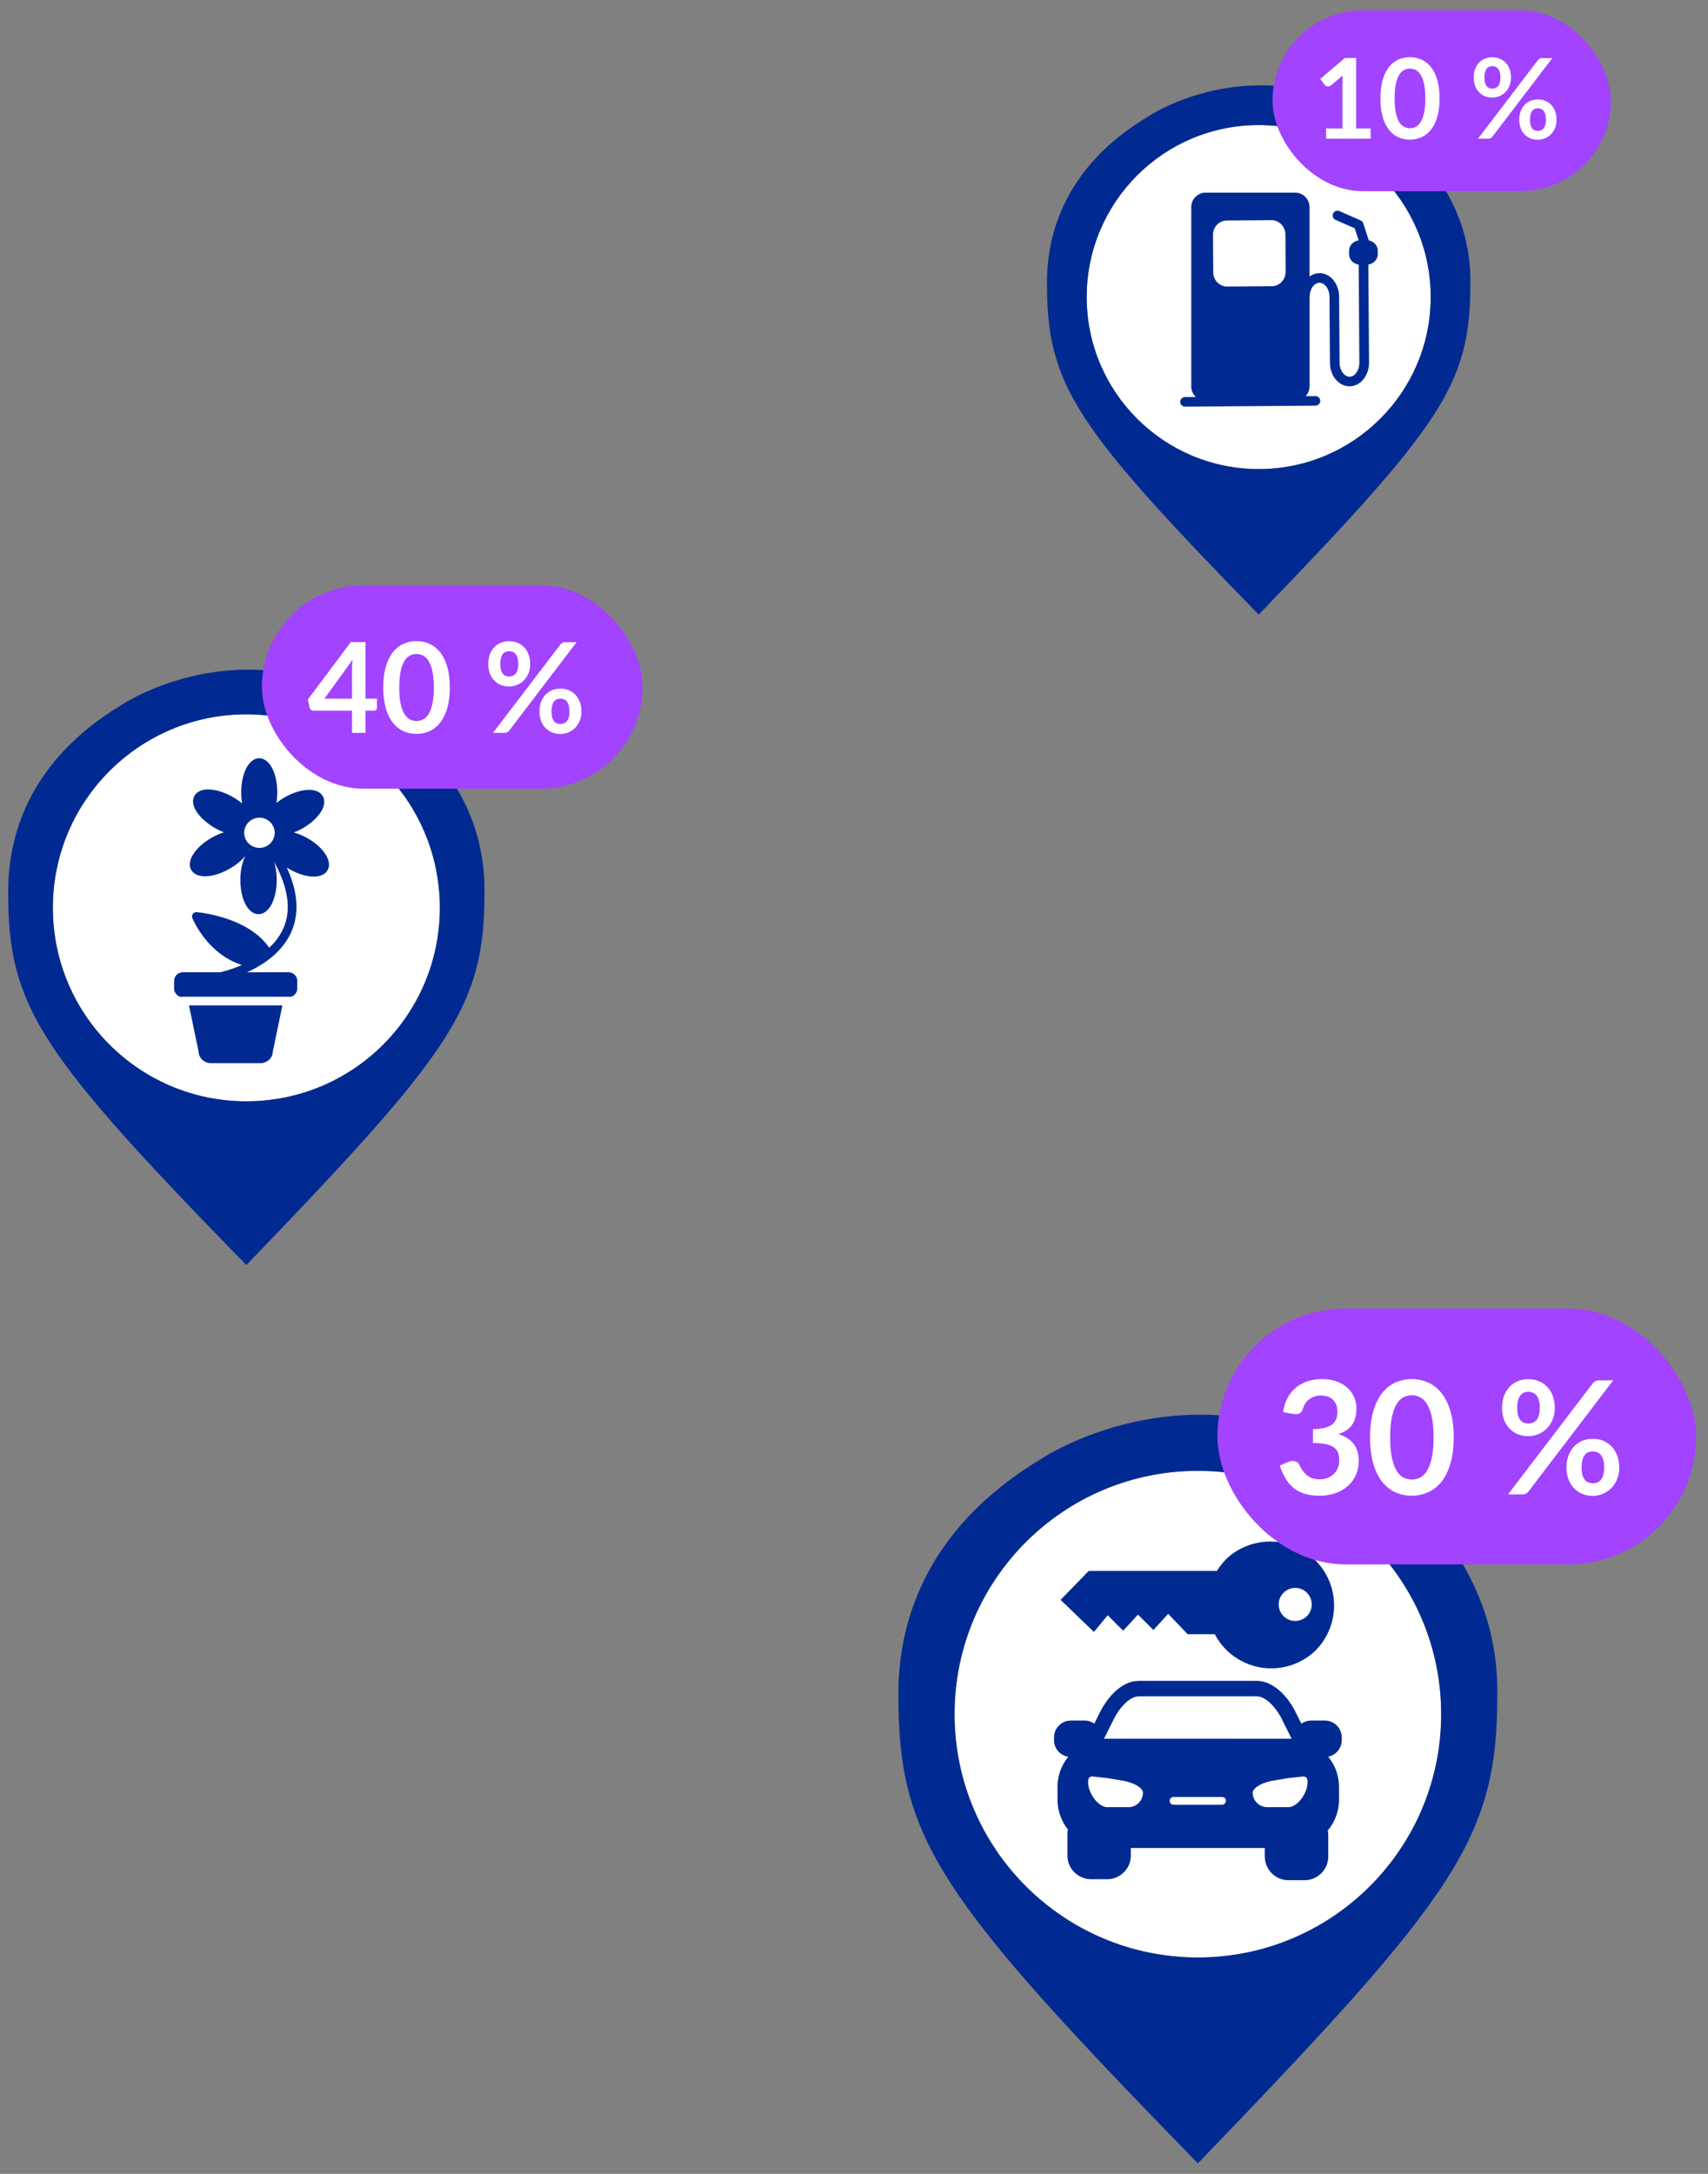
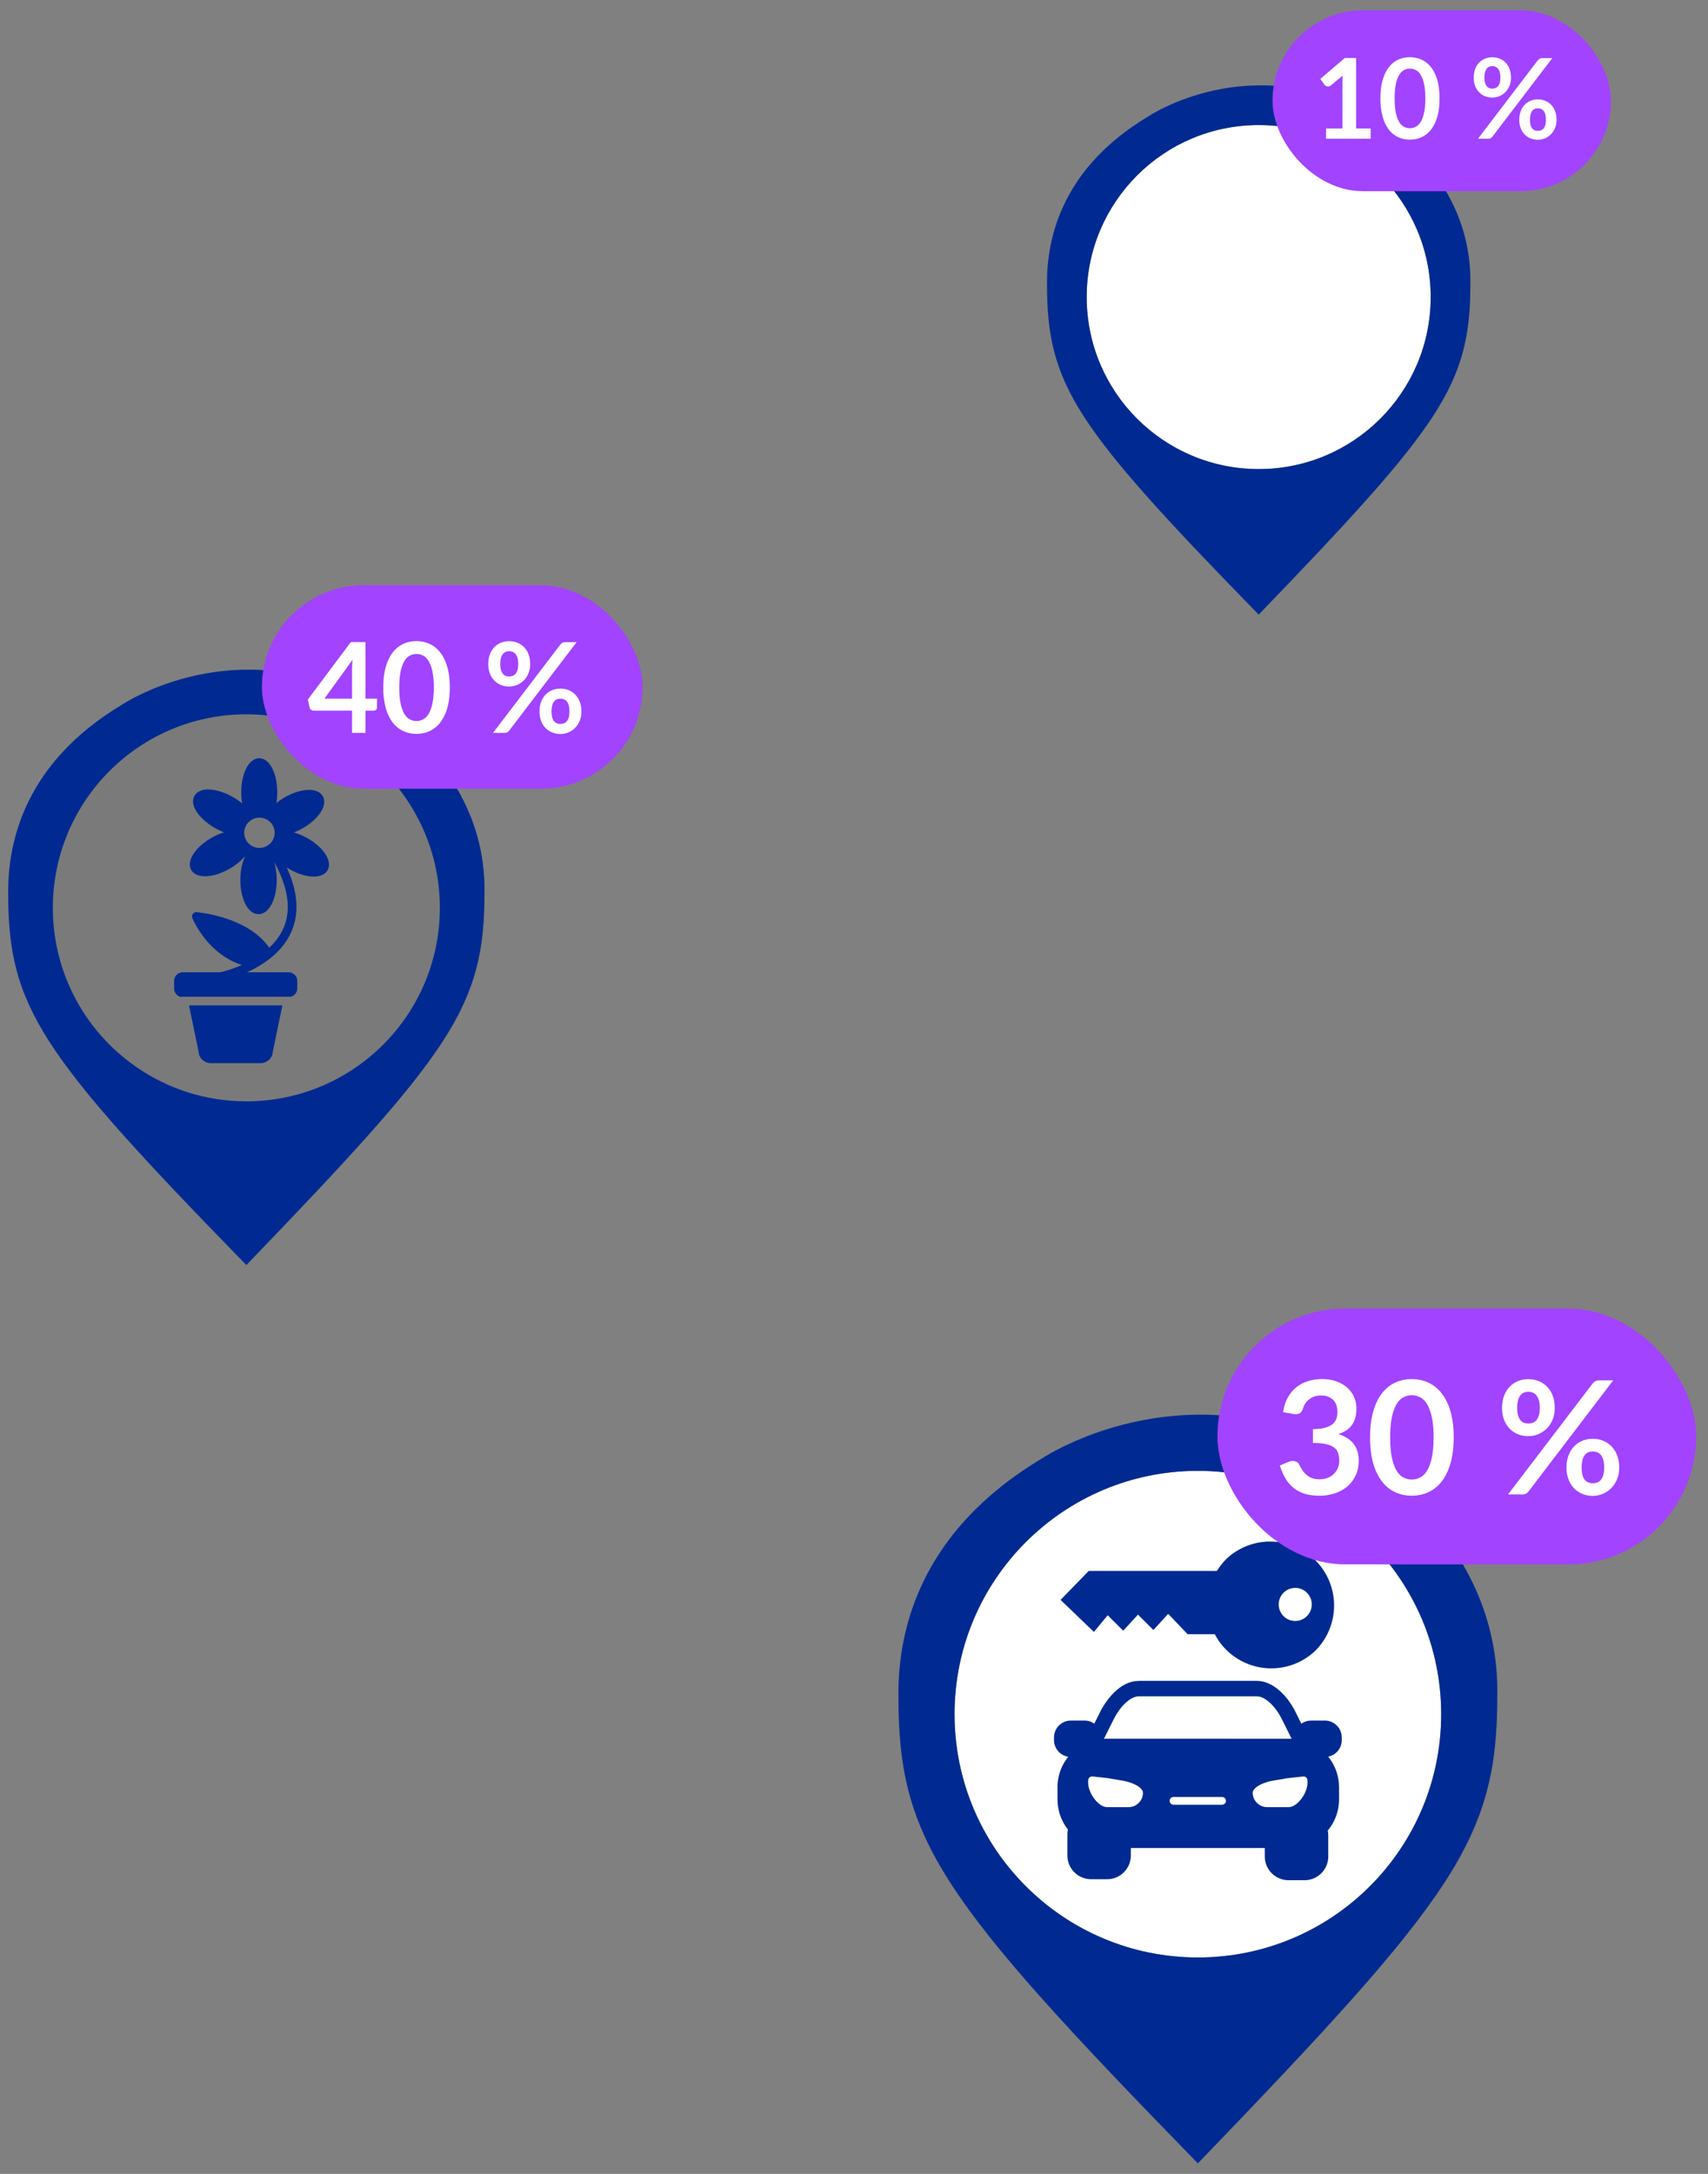
<svg xmlns="http://www.w3.org/2000/svg" width="110" height="140" viewBox="0 0 110 140">
  <rect x="0" y="0" width="110" height="140" fill="#808080" stroke="none" />
  <g fill="none" fill-rule="evenodd">
    <g transform="translate(67.43 5.498)">
      <circle fill="#7A7A7A" fill-rule="nonzero" cx="13.633" cy="13.633" r="13.633" />
      <path d="M13.633 24.71c-6.117 0-11.077-4.959-11.077-11.077 0-6.117 4.96-11.077 11.077-11.077 6.118 0 11.078 4.96 11.078 11.077 0 6.118-4.96 11.078-11.078 11.078" fill="#FFF" />
      <path d="M6.482 2.024s6.701-4.555 14.5 0c0 0 6.414 3.59 6.283 10.76.002 6.53-1.905 9.133-13.632 21.3C1.801 21.954 0 19.314 0 12.778-.024 9.729 1.043 5.292 6.482 2.024zm7.151.532c-6.117 0-11.077 4.96-11.077 11.077 0 6.118 4.96 11.078 11.077 11.078 6.118 0 11.078-4.96 11.078-11.078 0-6.117-4.96-11.077-11.078-11.077z" fill="#002A91" />
    </g>
-     <path d="m81.905 18.434-2.864.022c-.496.004-.903-.41-.906-.919l-.015-2.406c-.004-.508.398-.927.892-.931l2.865-.022c.495-.004.902.41.906.92l.015 2.405c.003.509-.398.927-.893.931m6.829-2.092-.002-.178a.69.69 0 0 0-.574-.677l-.362-1.107a.308.308 0 0 0-.17-.186l-1.36-.598a.312.312 0 0 0-.41.156.307.307 0 0 0 .157.407l1.235.543.256.784a.695.695 0 0 0-.419.2.684.684 0 0 0-.201.49v.178a.685.685 0 0 0 .62.68l.043 6.312c.004.494-.285.914-.631.916h-.004c-.152 0-.302-.083-.421-.234a1.12 1.12 0 0 1-.218-.674l-.03-4.245a1.709 1.709 0 0 0-.35-1.047c-.237-.3-.57-.47-.913-.47h-.007c-.23.001-.445.081-.635.218v-4.478a.93.93 0 0 0-.933-.925h-5.751a.93.93 0 0 0-.933.925V24.89c0 .268.117.507.3.676l-.702.005a.31.31 0 0 0-.308.31.31.31 0 0 0 .311.307h.002l8.394-.064a.31.31 0 0 0 .309-.31.31.31 0 0 0-.311-.307h-.002l-.623.005a.915.915 0 0 0 .247-.622v-5.731c.002-.013.007-.024.007-.037-.001-.254.074-.5.209-.674.118-.154.268-.239.423-.24a.56.56 0 0 1 .426.234c.137.173.217.418.219.671l.03 4.245c.002.395.126.767.349 1.05.236.3.568.47.911.47h.008c.694-.004 1.255-.694 1.25-1.537l-.045-6.31a.693.693 0 0 0 .609-.69" fill="#002A91" />
    <g transform="translate(81.955 .665)">
      <rect fill="#A243FF" width="21.794" height="11.648" rx="5.824" />
      <g fill="#FFF" fill-rule="nonzero">
        <path d="M6.32 7.606v.665H3.446v-.665H4.5V4.578c0-.12.003-.243.01-.37l-.747.625a.309.309 0 0 1-.127.063.305.305 0 0 1-.217-.036.209.209 0 0 1-.065-.059l-.28-.384L4.657 3.07h.729v4.536h.934zM10.755 5.674c0 .452-.048.846-.145 1.18-.097.334-.231.61-.402.828-.172.217-.374.38-.607.486a1.8 1.8 0 0 1-.756.16c-.271 0-.522-.053-.753-.16a1.62 1.62 0 0 1-.602-.486 2.414 2.414 0 0 1-.398-.828 4.306 4.306 0 0 1-.144-1.18c0-.455.048-.85.144-1.182.096-.333.228-.608.398-.826.17-.218.371-.38.602-.487.231-.106.482-.16.753-.16.27 0 .522.054.756.16.233.107.435.27.607.487.17.218.305.493.402.826.097.333.145.727.145 1.182zm-.916 0c0-.376-.027-.687-.082-.934a1.879 1.879 0 0 0-.221-.59.806.806 0 0 0-.318-.306.82.82 0 0 0-.742 0 .799.799 0 0 0-.314.307 1.883 1.883 0 0 0-.217.589c-.054.247-.081.558-.081.934s.027.687.08.934c.055.246.127.443.218.589a.799.799 0 0 0 .314.307.82.82 0 0 0 .742 0 .806.806 0 0 0 .318-.307c.092-.146.166-.343.22-.59.056-.246.083-.557.083-.933zM15.356 4.334c0 .196-.033.374-.098.532a1.251 1.251 0 0 1-.264.404 1.192 1.192 0 0 1-.84.347c-.173 0-.333-.03-.479-.09a1.09 1.09 0 0 1-.379-.257 1.181 1.181 0 0 1-.25-.404 1.491 1.491 0 0 1-.089-.532c0-.201.03-.383.09-.546.06-.163.143-.3.25-.413a1.1 1.1 0 0 1 .378-.26c.146-.061.306-.092.478-.092s.332.03.48.092a1.114 1.114 0 0 1 .633.673c.06.163.09.345.09.546zm-.682 0a1.25 1.25 0 0 0-.041-.348.645.645 0 0 0-.112-.227.402.402 0 0 0-.165-.124.546.546 0 0 0-.404 0 .38.38 0 0 0-.16.124.663.663 0 0 0-.106.227c-.026.093-.04.21-.04.348 0 .134.014.246.04.336.026.09.062.162.106.217a.376.376 0 0 0 .16.119.57.57 0 0 0 .404 0 .4.4 0 0 0 .165-.119.608.608 0 0 0 .112-.217c.027-.09.04-.202.04-.336zm2.41-1.117a.572.572 0 0 1 .11-.097.312.312 0 0 1 .177-.043h.647l-3.858 5.06a.405.405 0 0 1-.111.096.309.309 0 0 1-.158.038h-.661l3.854-5.054zm1.207 3.832c0 .197-.033.374-.1.532a1.251 1.251 0 0 1-.263.404 1.17 1.17 0 0 1-.84.35c-.173 0-.332-.03-.478-.091a1.111 1.111 0 0 1-.629-.663 1.491 1.491 0 0 1-.09-.532c0-.2.03-.383.09-.546.06-.162.143-.3.25-.413a1.1 1.1 0 0 1 .379-.26c.146-.061.305-.092.477-.092.173 0 .333.03.48.092.147.061.274.148.38.26.107.113.191.25.252.413.061.163.092.345.092.546zm-.686 0c0-.139-.013-.255-.04-.348a.624.624 0 0 0-.11-.226.402.402 0 0 0-.165-.124.546.546 0 0 0-.404 0 .392.392 0 0 0-.161.124.621.621 0 0 0-.106.226c-.025.093-.038.21-.038.348 0 .134.013.247.038.338.025.091.06.164.106.22.045.054.1.094.161.118a.57.57 0 0 0 .404 0 .4.4 0 0 0 .166-.119.587.587 0 0 0 .11-.219c.026-.091.039-.204.039-.338z" />
      </g>
    </g>
    <g>
      <g transform="translate(.528 43.127)">
        <circle fill="#7A7A7A" fill-rule="nonzero" cx="15.338" cy="15.338" r="15.338" />
-         <path d="M15.338 27.8c-6.883 0-12.462-5.58-12.462-12.462 0-6.883 5.579-12.462 12.462-12.462 6.882 0 12.461 5.58 12.461 12.462S22.22 27.799 15.338 27.799" fill="#FFF" />
+         <path d="M15.338 27.8S22.22 27.799 15.338 27.799" fill="#FFF" />
        <path d="M7.293 2.278s7.538-5.125 16.311 0l.053.03.09.054c1.009.616 7.061 4.626 6.926 12.02.002 7.346-2.143 10.275-15.335 23.962C2.026 24.699 0 21.728 0 14.375c-.027-3.43 1.174-8.421 7.293-12.097zm8.045.598c-6.883 0-12.462 5.58-12.462 12.462s5.579 12.461 12.462 12.461c6.882 0 12.461-5.579 12.461-12.461 0-6.883-5.579-12.462-12.461-12.462z" fill="#002A91" />
      </g>
      <path d="m12.794 67.752-.622-3.005h6.014l-.621 3.005c-.018.399-.373.719-.806.719H13.6c-.433 0-.788-.32-.806-.72zm3.915-13.147c.542 0 .98-.435.98-.972a.977.977 0 0 0-.98-.973.977.977 0 0 0-.981.973c0 .537.44.972.98.972zm-.678.18c.022-.023.046-.043.068-.064l-.028-.015c-.013.026-.025.053-.04.08zm3.776-.8c1.063.608 1.615 1.495 1.285 2.063-.158.271-.481.406-.891.406-.447 0-.999-.16-1.553-.477a4.593 4.593 0 0 1-.183-.111c.707 1.528.819 2.892.33 4.07-.3.722-.791 1.293-1.342 1.742-.008.006-.013.014-.02.02l-.025.015a7.075 7.075 0 0 1-1.502.903h2.678c.31 0 .56.25.56.556v.488a.555.555 0 0 1-.404.531h-7c-.025 0-.047.009-.07.015a.557.557 0 0 1-.456-.546v-.488c0-.307.251-.556.56-.556h2.406a8.118 8.118 0 0 0 1.397-.47c-2.217-.708-3.146-2.917-3.188-3.02a.277.277 0 0 1 .283-.381c.14.012 3.301.302 4.665 2.288a3.75 3.75 0 0 0 .94-1.31c.486-1.174.274-2.59-.624-4.218.107.334.168.731.168 1.166 0 1.256-.503 2.202-1.17 2.202-.667 0-1.17-.946-1.17-2.202 0-.623.124-1.17.33-1.563-.242.297-.59.59-1.02.836-.568.325-1.13.49-1.585.49-.408 0-.73-.134-.886-.403-.33-.568.233-1.461 1.31-2.078.264-.151.535-.268.798-.35a4.312 4.312 0 0 1-.574-.272c-.478-.274-.881-.62-1.135-.974-.298-.416-.365-.81-.19-1.112.176-.302.555-.442 1.067-.393.436.04.94.214 1.417.487.212.121.405.258.58.401a4.283 4.283 0 0 1-.057-.704c0-1.256.499-2.203 1.16-2.203.661 0 1.16.947 1.16 2.203 0 .238-.019.466-.052.678a4.15 4.15 0 0 1 .524-.36c.472-.27.969-.44 1.4-.477.507-.045.883.097 1.058.397.175.301.11.694-.182 1.107-.248.352-.645.695-1.116.965a4.176 4.176 0 0 1-.568.266c.292.082.594.205.887.373z" fill="#002A91" />
      <g transform="translate(16.868 37.69)">
        <rect fill="#A243FF" width="24.518" height="13.104" rx="6.552" />
        <g fill="#FFF" fill-rule="nonzero">
          <path d="M5.804 7.305V5.393c0-.18.013-.38.037-.598l-1.814 2.51h1.777zm1.605 0v.577c0 .054-.018.1-.053.14-.035.039-.085.058-.15.058h-.533v1.427h-.869V8.08H3.34a.273.273 0 0 1-.178-.062.27.27 0 0 1-.097-.156l-.105-.505L5.728 3.66h.945v3.645h.736zM12.1 6.585c0 .51-.055.952-.164 1.328a2.72 2.72 0 0 1-.452.931 1.83 1.83 0 0 1-.683.548c-.263.12-.546.18-.85.18-.305 0-.587-.06-.847-.18a1.822 1.822 0 0 1-.677-.548 2.716 2.716 0 0 1-.449-.931 4.844 4.844 0 0 1-.161-1.328c0-.511.054-.954.161-1.329.108-.374.258-.684.449-.93.191-.244.417-.427.677-.547.26-.12.542-.18.846-.18.305 0 .588.06.85.18.263.12.491.303.684.548.192.245.343.555.452.93.11.374.164.817.164 1.328zm-1.03 0a4.94 4.94 0 0 0-.094-1.05 2.113 2.113 0 0 0-.248-.663.907.907 0 0 0-.358-.345.923.923 0 0 0-.834 0 .899.899 0 0 0-.354.345 2.118 2.118 0 0 0-.244.663c-.06.277-.091.628-.091 1.05 0 .423.03.774.09 1.051.062.277.143.498.245.663.103.164.22.28.354.345a.923.923 0 0 0 .834 0 .907.907 0 0 0 .358-.345c.104-.165.186-.386.248-.663a4.94 4.94 0 0 0 .093-1.05zM17.276 5.078c0 .221-.037.42-.111.598-.074.178-.173.33-.297.455a1.34 1.34 0 0 1-.946.39c-.194 0-.373-.034-.537-.101a1.227 1.227 0 0 1-.426-.29 1.33 1.33 0 0 1-.281-.454 1.678 1.678 0 0 1-.101-.598c0-.226.033-.43.1-.614.068-.183.162-.338.282-.465.12-.126.261-.224.426-.293a1.38 1.38 0 0 1 .537-.103c.194 0 .374.035.54.103a1.253 1.253 0 0 1 .713.758c.067.183.1.388.1.614zm-.768 0c0-.156-.015-.287-.046-.392a.725.725 0 0 0-.126-.254.453.453 0 0 0-.185-.14.614.614 0 0 0-.455 0 .427.427 0 0 0-.18.14.746.746 0 0 0-.12.254c-.029.105-.044.236-.044.392 0 .151.015.277.045.378.03.101.07.183.12.245.049.061.109.106.179.133.07.027.145.04.226.04.081 0 .157-.013.229-.04a.45.45 0 0 0 .185-.133.684.684 0 0 0 .126-.245c.03-.1.046-.227.046-.378zm2.711-1.256a.644.644 0 0 1 .124-.11.351.351 0 0 1 .2-.048h.727l-4.34 5.693a.456.456 0 0 1-.125.107.347.347 0 0 1-.178.043h-.743l4.335-5.685zm1.358 4.311c0 .22-.037.42-.111.598-.074.178-.173.33-.297.455a1.318 1.318 0 0 1-.946.394 1.38 1.38 0 0 1-.537-.103 1.25 1.25 0 0 1-.707-.746 1.678 1.678 0 0 1-.101-.598c0-.226.034-.431.1-.614.068-.183.162-.338.282-.465.12-.126.262-.224.426-.293a1.38 1.38 0 0 1 .537-.103c.194 0 .374.035.54.103.166.069.308.167.428.293.12.127.214.282.283.465.069.183.103.388.103.614zm-.772 0c0-.156-.015-.287-.044-.392a.702.702 0 0 0-.123-.254.453.453 0 0 0-.186-.14.614.614 0 0 0-.455 0 .441.441 0 0 0-.182.14.699.699 0 0 0-.119.254 1.534 1.534 0 0 0-.042.392c0 .15.014.277.042.38a.658.658 0 0 0 .12.246.437.437 0 0 0 .181.134c.07.027.146.04.226.04.081 0 .157-.013.229-.04a.45.45 0 0 0 .186-.134.66.66 0 0 0 .123-.246c.03-.103.044-.23.044-.38z" />
        </g>
      </g>
    </g>
    <g>
      <g transform="translate(57.86 91.108)">
        <circle fill="#7A7A7A" fill-rule="nonzero" cx="19.286" cy="19.286" r="19.286" />
        <path d="M19.286 34.956c-8.654 0-15.67-7.016-15.67-15.67s7.016-15.67 15.67-15.67 15.67 7.016 15.67 15.67-7.016 15.67-15.67 15.67" fill="#FFF" />
        <path d="M9.219 2.832c.744-.483 9.89-6.143 20.462.032 0 0 9.074 5.077 8.888 15.22.003 9.238-2.694 12.92-19.283 30.131C2.548 31.057 0 27.322.001 18.075-.034 13.764 1.476 7.487 9.17 2.865zm10.067.784c-8.654 0-15.67 7.016-15.67 15.67s7.016 15.67 15.67 15.67 15.67-7.016 15.67-15.67-7.016-15.67-15.67-15.67z" fill="#002A91" />
      </g>
      <path d="M80.922 108.25c1.034 0 1.893.887 2.397 1.785l.11.207.383.767c.133-.094.288-.16.455-.188l.17-.014h.89c.544 0 .995.402 1.072.924l.012.16v.178c0 .527-.375.964-.872 1.063.38.469.629 1.05.685 1.686l.012.276v.8c0 .758-.273 1.453-.725 1.994l.024.149.009.148v1.376a1.53 1.53 0 0 1-1.35 1.517l-.179.01h-1.03a1.53 1.53 0 0 1-1.518-1.35l-.01-.177v-.546H72.83v.483a1.53 1.53 0 0 1-1.35 1.516l-.179.01h-1.03a1.53 1.53 0 0 1-1.517-1.349l-.01-.177v-1.376c0-.1.012-.203.033-.302a3.12 3.12 0 0 1-.658-1.657l-.012-.27v-.8c0-.74.26-1.42.694-1.956a1.084 1.084 0 0 1-.908-.909l-.011-.159v-.178c0-.544.401-.995.923-1.072l.16-.012h.889c.174 0 .337.041.483.115l.139.083.38-.763c.157-.312.959-1.79 2.243-1.973l.263-.019h7.56zm3.004 6.157-.98.107-1.038.175-.19.045c-.303.08-.834.266-1.012.597a.265.265 0 0 0-.029.117c0 .465.34.85.786.923l.151.013h1.375c.225 0 .492-.156.729-.426.275-.309.544-.823.48-1.334a.25.25 0 0 0-.194-.214l-.078-.003zm-13.562 0a.248.248 0 0 0-.275.217c-.063.51.208 1.025.481 1.334.191.216.4.359.591.407l.14.019h1.374c.517 0 .936-.42.936-.936 0-.04-.01-.081-.03-.117-.17-.32-.67-.503-.98-.589l-.228-.054-1.044-.176-.965-.105zm8.343 1.322h-3.129a.248.248 0 0 0-.078.484l.078.013h3.129a.249.249 0 0 0 .079-.484l-.08-.013zm2.215-6.486h-7.56c-.56 0-1.151.619-1.515 1.254l-.103.19-.646 1.293.13-.007 11.957.004-.645-1.29c-.316-.632-.885-1.308-1.449-1.426l-.169-.018zm-1.84-8.939a4.117 4.117 0 0 1 5.583 6.049 4.117 4.117 0 0 1-5.816-.233 3.99 3.99 0 0 1-.483-.644l-.129-.23h-1.75l-1.252-1.314-.952 1.042-.994-.991-.953 1.037-.997-.996-.887 1.074-2.148-2.064 1.813-1.863h8.257a4.1 4.1 0 0 1 .707-.867zm4.334 1.96a1.064 1.064 0 1 0 0 2.128 1.064 1.064 0 0 0 0-2.129z" fill="#002A91" />
      <g transform="translate(78.407 84.271)">
        <rect fill="#A243FF" width="30.83" height="16.478" rx="8.239" />
        <g fill="#FFF" fill-rule="nonzero">
          <path d="M4.23 6.673c.05-.352.149-.661.295-.927.145-.266.327-.488.546-.665.218-.178.469-.312.752-.402.283-.09.587-.135.912-.135.338 0 .644.049.917.145.273.097.505.23.698.402a1.758 1.758 0 0 1 .6 1.349c0 .233-.026.44-.079.617a1.468 1.468 0 0 1-.226.465c-.098.132-.22.244-.366.335-.145.092-.31.168-.493.229.44.139.77.35.986.635.217.284.325.642.325 1.072 0 .366-.067.69-.203.97a2.085 2.085 0 0 1-.549.71c-.23.19-.497.335-.8.434a3.104 3.104 0 0 1-.963.147c-.369 0-.69-.042-.965-.127a2.096 2.096 0 0 1-.716-.376 2.27 2.27 0 0 1-.519-.61 4.115 4.115 0 0 1-.365-.833l.553-.229a.665.665 0 0 1 .41-.048c.126.029.219.097.276.206.061.118.128.235.2.35.074.116.161.218.263.308.101.09.22.162.358.218.137.056.3.084.49.084.213 0 .4-.035.559-.104.16-.07.292-.16.399-.272a1.15 1.15 0 0 0 .318-.788c0-.175-.02-.336-.057-.48a.712.712 0 0 0-.233-.368 1.27 1.27 0 0 0-.51-.239c-.223-.057-.52-.086-.893-.086v-.894c.309-.004.564-.032.768-.087.203-.054.365-.13.485-.226a.766.766 0 0 0 .251-.348c.048-.135.072-.284.072-.447 0-.345-.097-.608-.29-.787-.193-.18-.45-.27-.772-.27-.15 0-.287.021-.412.064a1.17 1.17 0 0 0-.338.178 1.105 1.105 0 0 0-.404.602c-.057.156-.133.259-.226.31-.093.05-.224.062-.394.035l-.66-.117zM15.215 8.3c0 .64-.069 1.196-.206 1.668-.137.473-.327.863-.57 1.171a2.301 2.301 0 0 1-.858.689c-.33.15-.687.226-1.07.226a2.51 2.51 0 0 1-1.064-.226c-.327-.15-.61-.38-.85-.689-.241-.308-.43-.698-.565-1.17-.135-.473-.203-1.03-.203-1.67 0-.643.068-1.2.203-1.671.136-.471.324-.86.564-1.169.24-.308.524-.538.851-.688a2.51 2.51 0 0 1 1.065-.226c.382 0 .739.075 1.07.226.33.15.616.38.858.688.242.308.432.698.569 1.169.137.47.206 1.028.206 1.671zm-1.296 0c0-.533-.039-.973-.117-1.322-.078-.349-.182-.626-.312-.833a1.14 1.14 0 0 0-.45-.434 1.16 1.16 0 0 0-1.05 0 1.13 1.13 0 0 0-.444.434c-.128.207-.23.484-.307.833-.076.35-.114.79-.114 1.321 0 .532.038.972.114 1.321.076.35.179.627.307.834.129.206.277.35.445.434a1.16 1.16 0 0 0 1.05 0c.168-.083.318-.228.449-.434.13-.207.234-.485.312-.834.078-.349.117-.789.117-1.32zM21.723 6.404c0 .278-.046.528-.14.752a1.77 1.77 0 0 1-.373.572 1.686 1.686 0 0 1-1.189.49c-.244 0-.469-.042-.676-.127a1.542 1.542 0 0 1-.536-.363 1.671 1.671 0 0 1-.353-.572 2.11 2.11 0 0 1-.127-.752c0-.284.043-.542.127-.772a1.68 1.68 0 0 1 .353-.584c.151-.16.33-.282.536-.369.207-.086.432-.13.676-.13.244 0 .47.044.678.13a1.576 1.576 0 0 1 .897.953c.085.23.127.488.127.772zm-.965 0c0-.196-.02-.36-.059-.493a.912.912 0 0 0-.157-.32.57.57 0 0 0-.234-.175.772.772 0 0 0-.287-.053.753.753 0 0 0-.284.053.537.537 0 0 0-.226.175.938.938 0 0 0-.15.32 1.846 1.846 0 0 0-.056.493c0 .19.018.348.056.475.037.127.087.23.15.308a.532.532 0 0 0 .226.167c.088.034.183.051.284.051a.806.806 0 0 0 .287-.05.565.565 0 0 0 .234-.168.86.86 0 0 0 .157-.308c.04-.127.059-.285.059-.475zm3.41-1.58a.81.81 0 0 1 .154-.137.442.442 0 0 1 .252-.061h.914l-5.457 7.159a.573.573 0 0 1-.157.134.437.437 0 0 1-.224.054h-.935l5.452-7.15zm1.706 5.421c0 .278-.046.529-.14.752a1.77 1.77 0 0 1-.373.572c-.156.157-.337.28-.544.366a1.735 1.735 0 0 1-1.321 0 1.572 1.572 0 0 1-.536-.366 1.671 1.671 0 0 1-.353-.572 2.11 2.11 0 0 1-.127-.752c0-.284.043-.542.127-.772a1.68 1.68 0 0 1 .353-.584c.151-.16.33-.282.536-.369.207-.086.432-.13.676-.13.244 0 .47.044.678.13.209.087.388.21.539.369.15.159.27.354.356.584.086.23.13.488.13.772zm-.97 0c0-.196-.019-.36-.056-.493a.882.882 0 0 0-.155-.32.57.57 0 0 0-.234-.175.772.772 0 0 0-.287-.053.753.753 0 0 0-.284.053.555.555 0 0 0-.229.175.879.879 0 0 0-.15.32 1.93 1.93 0 0 0-.053.493c0 .19.018.35.053.478a.827.827 0 0 0 .15.31.55.55 0 0 0 .229.167c.088.034.183.051.284.051a.806.806 0 0 0 .287-.05.565.565 0 0 0 .234-.168.83.83 0 0 0 .155-.31c.037-.129.056-.288.056-.478z" />
        </g>
      </g>
    </g>
  </g>
</svg>